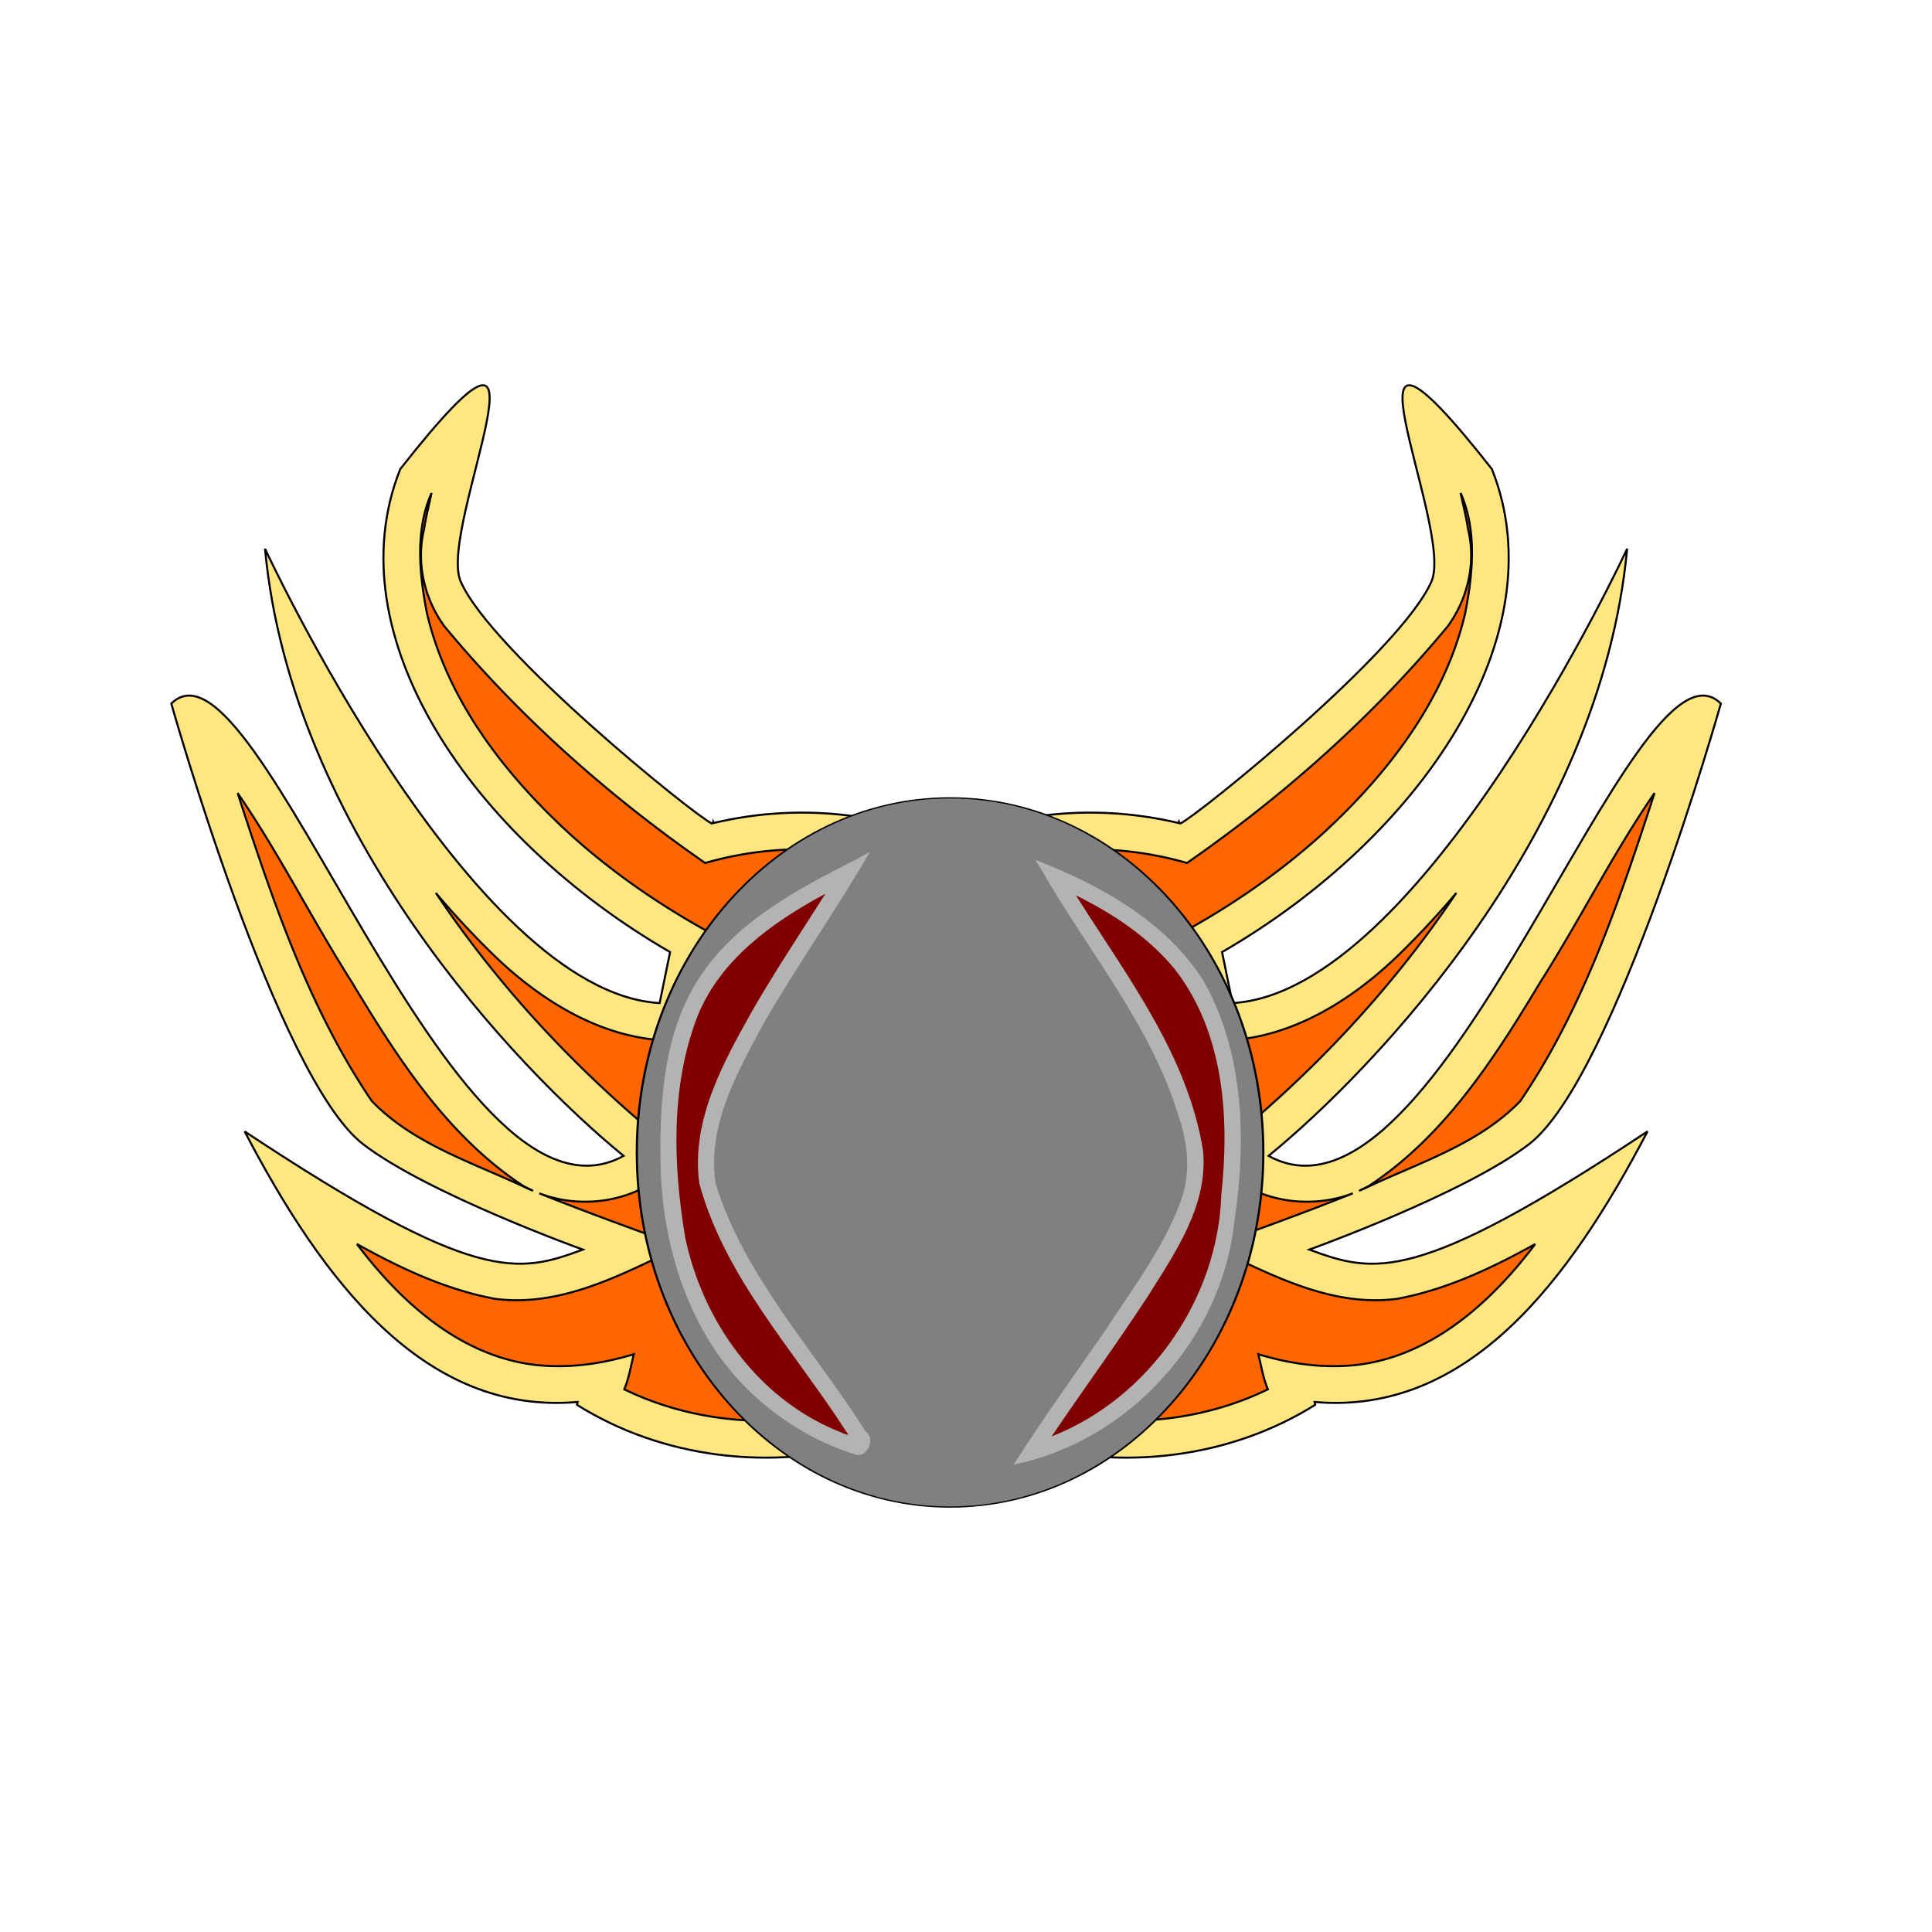
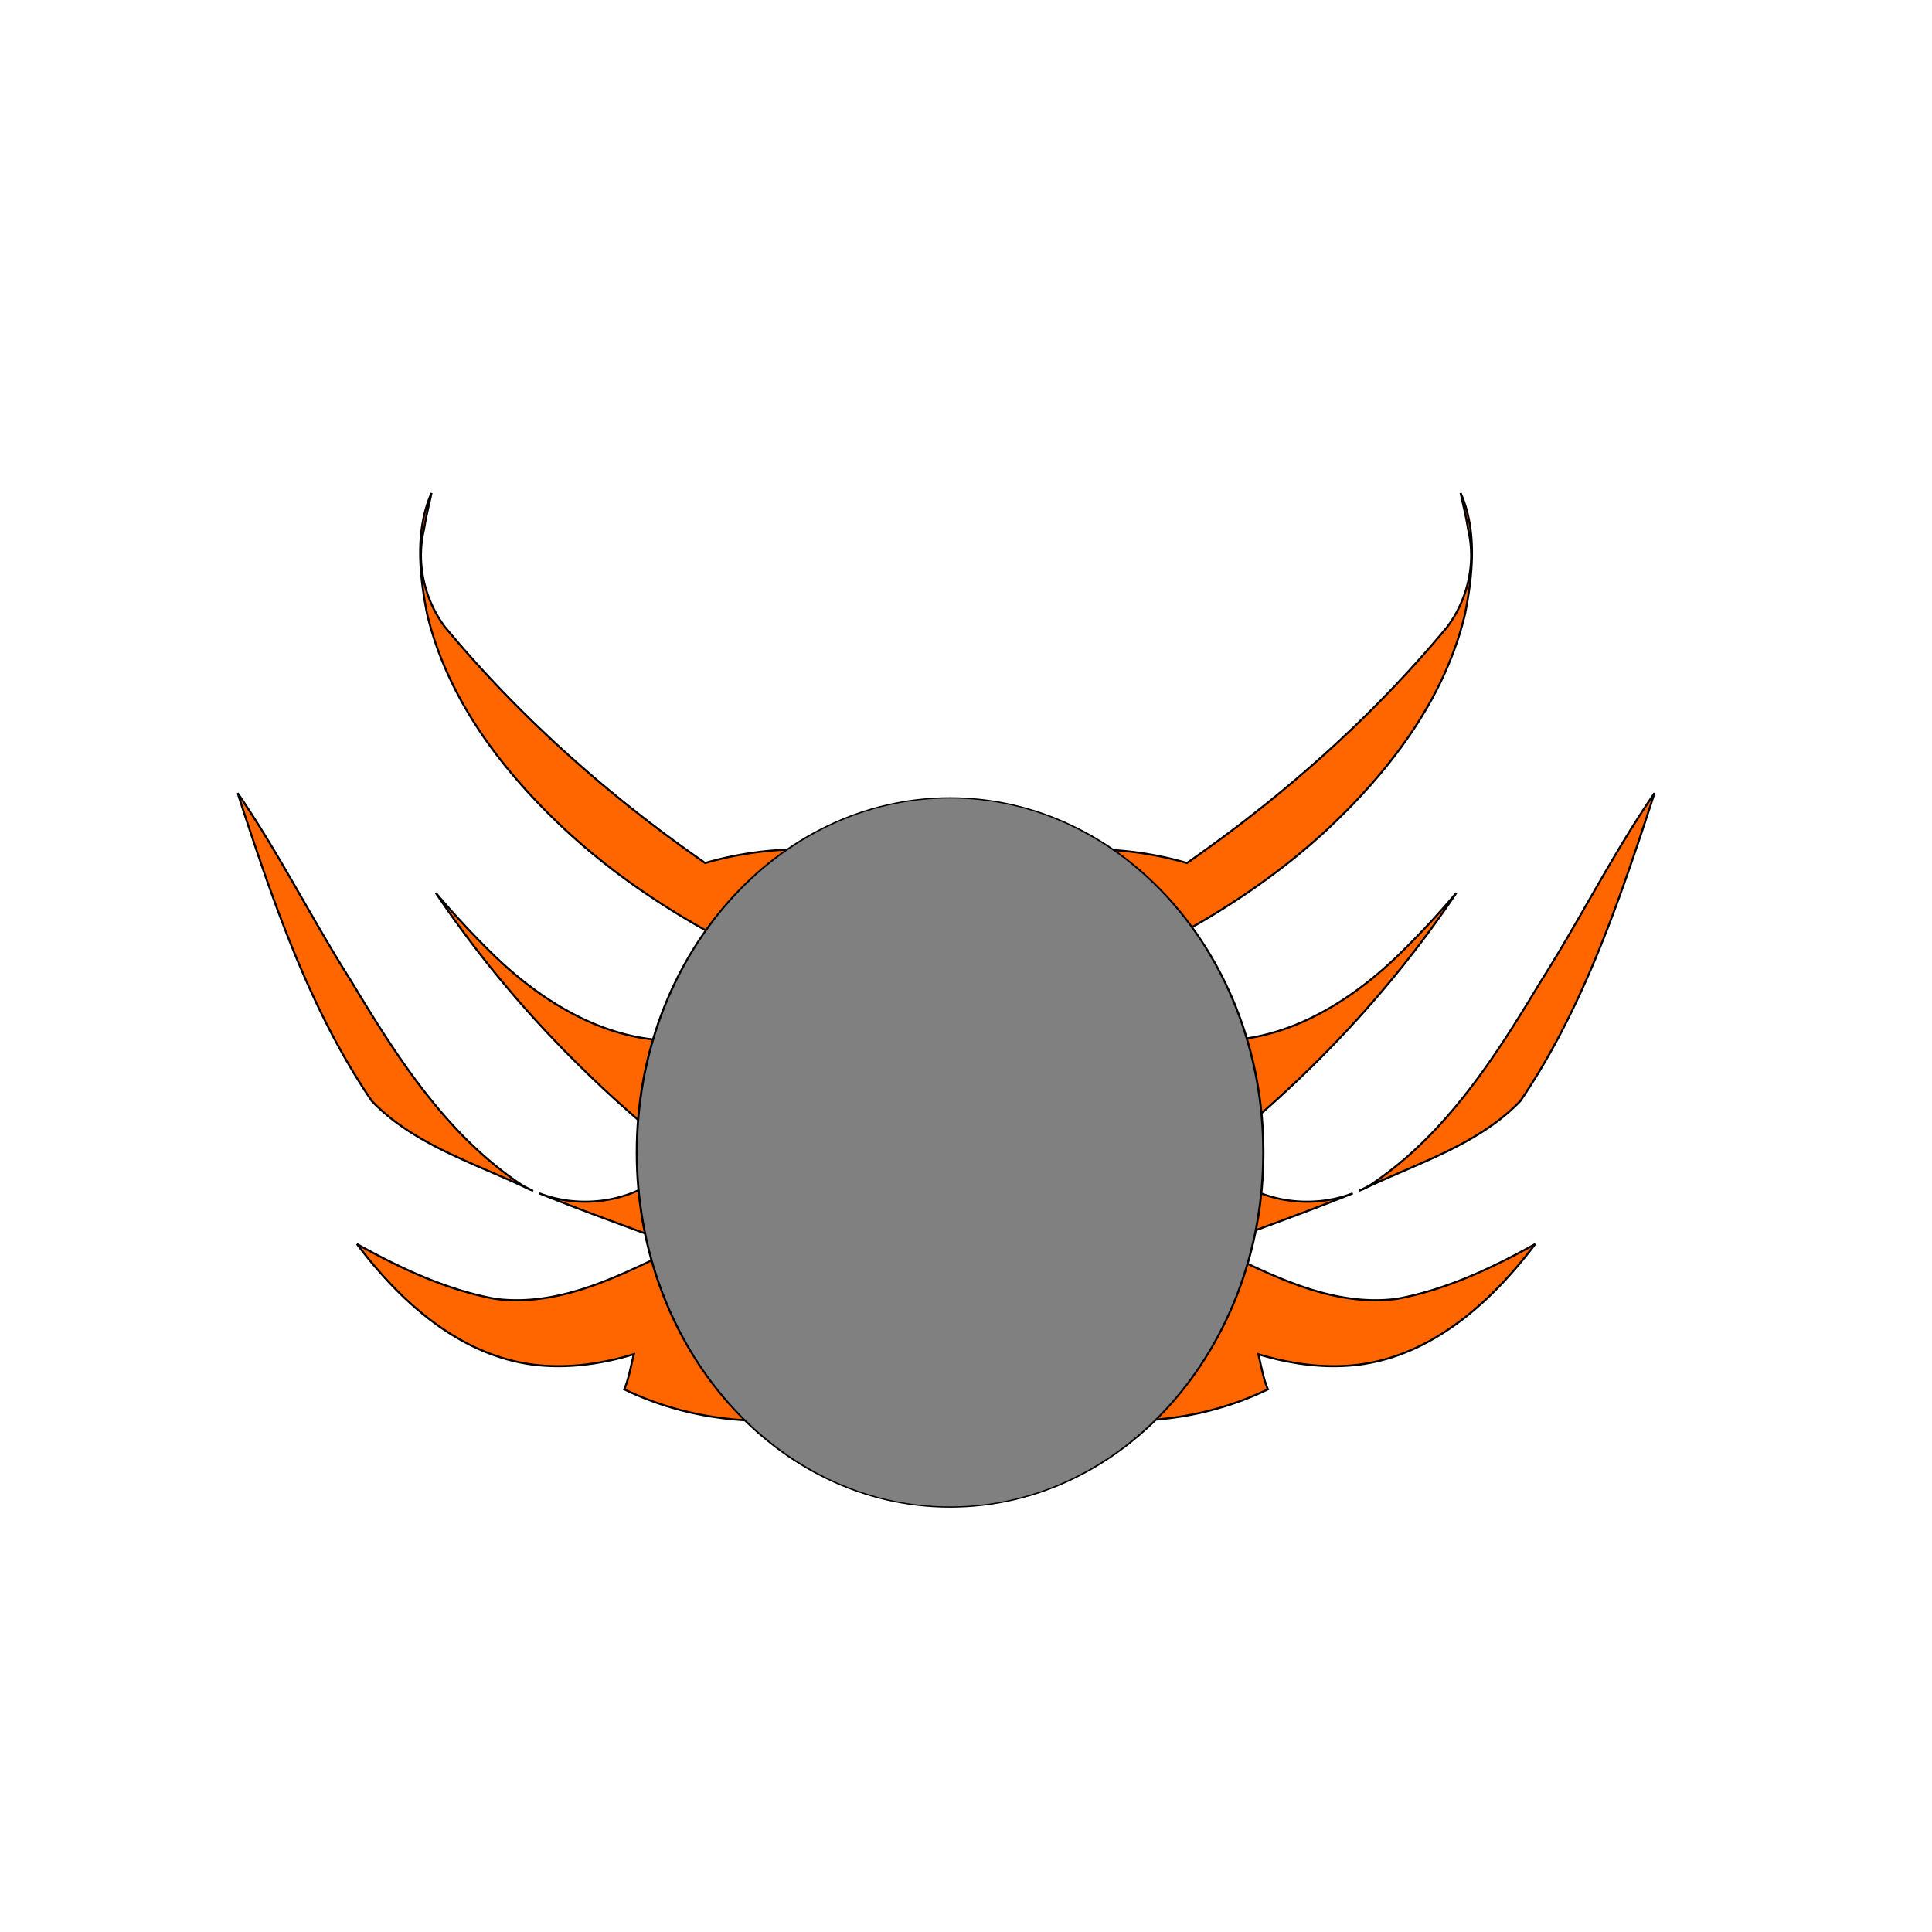
<svg xmlns="http://www.w3.org/2000/svg" width="500" height="500" viewBox="0 0 500 500">
  <defs>
    <filter id="a" x="-.293" width="1.587" y="-.281" height="1.562" color-interpolation-filters="sRGB">
      <feGaussianBlur stdDeviation="34.555" />
    </filter>
    <filter id="b" x="-.266" width="1.532" y="-.266" height="1.532" color-interpolation-filters="sRGB">
      <feGaussianBlur stdDeviation="32.792" />
    </filter>
    <filter id="c" x="-.235" width="1.47" y="-.235" height="1.47" color-interpolation-filters="sRGB">
      <feGaussianBlur stdDeviation="29.847" />
    </filter>
  </defs>
  <g stroke="#000">
-     <path d="M103.584 121.4c-17.091 42.93 18.23 95.155 69.832 124.998l-2.703 13.199c-49.07-2.811-102.127-117.584-102.127-117.584 6.813 73.413 65.117 134.53 92.8 157.13-44.99 24.685-94.598-139.223-117.055-117.057 0 0 27.277 96.801 49.64 114.025 16.658 12.83 56.87 27.286 56.87 27.286-16.765 6.157-27.512 9.216-87.528-30.582 20.148 38.542 46.393 73.512 86.16 70.013l-.148.742c21.968 13.756 50.007 17.345 76.357 9.787 48.427-13.89 77.477-60.767 64.872-104.714-12.198-42.53-58.927-66.732-105.818-55.661l-.149-.313-.082.362c-.105.025-.209.057-.313.083-4.747-2.295-57.187-44.654-64.987-62.664-6.088-14.056 29.255-86.164-15.621-29.05z" fill="#ffe680" stroke-width=".527" />
    <path d="M111.674 127.595c-4.31 9.76-3.144 21.112-1.13 31.326 5.355 22.503 20.16 41.528 36.83 56.822 11.078 10.077 23.59 18.637 36.719 25.844-1.825 9.177-3.685 18.348-5.635 27.5-19.375 1.795-37.334-8.937-50.733-21.953a221.492 221.492 0 01-14.93-16.044c17.337 25.88 39.003 48.58 63.422 67.838-7.894 11.427-24.043 14.782-36.63 9.903 12.022 4.861 24.336 9.21 36.514 13.776-14.976 7.127-30.823 15.77-47.982 13.528-12.683-2.352-24.524-7.931-35.74-14.171 11.166 14.809 26.335 28.612 45.363 31.175 8.859 1.142 17.825-.097 26.298-2.669-.79 3.044-1.246 6.204-2.488 9.08 35.597 17.326 82.395 6.16 106.46-25.014 15.465-19.518 21.09-47.704 10.772-70.911-10.562-24.823-36.196-41.432-62.755-43.395-11.27-1.118-22.697-.015-33.534 3.116-25.025-17.378-48.038-37.79-67.476-61.247-5.242-7.165-7.382-16.51-5.256-25.21.43-3.058 1.386-6.681 1.911-9.294zm-48.641 82.371c8.528 25.966 17.742 52.246 33.185 74.973 10.961 11.384 26.67 16.06 40.568 22.755 2.775 1.156-1.063-.507-1.697-.988-19.407-12.864-32.244-32.916-44.061-52.564-10.232-16.089-18.74-33.204-29.528-48.888l1.533 4.712z" fill="#f60" stroke-width=".527" />
    <g>
-       <path d="M386.1 121.4c17.092 42.93-18.23 95.155-69.831 124.998l2.702 13.199C368.042 256.786 421.1 142.013 421.1 142.013c-6.813 73.413-65.118 134.53-92.801 157.13 44.99 24.685 94.598-139.223 117.056-117.057 0 0-27.277 96.801-49.64 114.025-16.658 12.83-56.87 27.286-56.87 27.286 16.764 6.157 27.511 9.216 87.528-30.582-20.149 38.542-46.394 73.512-86.161 70.013l.148.742c-21.968 13.756-50.006 17.345-76.357 9.787-48.426-13.89-77.477-60.767-64.872-104.714 12.199-42.53 58.928-66.732 105.819-55.661l.148-.313.083.362c.104.025.208.057.313.083 4.747-2.295 57.186-44.654 64.987-62.664 6.088-14.056-29.255-86.164 15.62-29.05z" fill="#ffe680" stroke-width=".527" />
      <path d="M378.01 127.595c4.31 9.76 3.144 21.112 1.13 31.326-5.355 22.503-20.16 41.528-36.83 56.822-11.078 10.077-23.59 18.637-36.718 25.844 1.825 9.177 3.685 18.348 5.635 27.5 19.375 1.795 37.333-8.937 50.733-21.953a221.492 221.492 0 0014.93-16.044c-17.337 25.88-39.003 48.58-63.422 67.838 7.893 11.427 24.042 14.782 36.63 9.903-12.022 4.861-24.337 9.21-36.515 13.776 14.977 7.127 30.823 15.77 47.983 13.528 12.682-2.352 24.524-7.931 35.74-14.171-11.167 14.809-26.335 28.612-45.363 31.175-8.86 1.142-17.825-.097-26.298-2.669.79 3.044 1.245 6.204 2.488 9.08-35.598 17.326-82.395 6.16-106.46-25.014-15.465-19.518-21.09-47.704-10.772-70.911 10.562-24.823 36.196-41.432 62.755-43.395 11.269-1.118 22.696-.015 33.534 3.116 25.025-17.378 48.038-37.79 67.475-61.247 5.243-7.165 7.383-16.51 5.257-25.21-.43-3.058-1.386-6.681-1.912-9.294zm48.642 82.371c-8.529 25.966-17.742 52.246-33.186 74.973-10.96 11.384-26.67 16.06-40.567 22.755-2.776 1.156 1.062-.507 1.697-.988 19.407-12.864 32.243-32.916 44.06-52.564 10.233-16.089 18.74-33.204 29.528-48.888l-1.532 4.712z" fill="#f60" stroke-width=".527" />
    </g>
    <path transform="matrix(.563 0 0 .322 250.382 879.992)" d="M136-1806.638c0 157.401-64.471 285-144 285s-144-127.599-144-285 64.471-285 144-285 144 127.599 144 285z" fill="gray" fill-rule="evenodd" />
  </g>
-   <path d="M221.728 222.341c-15.465 7.85-31.797 16.4-41.243 31.458-9.112 14.63-9.908 32.857-9.481 49.742.92 21.207 8.237 43.029 24.134 57.605 7.595 6.979 16.763 12.466 26.688 15.408 3.147.172 4.614-4.457 2.093-6.229-13.26-21.02-31.145-39.786-38.69-63.883-2.353-15.015 5.559-28.844 12.404-41.582 8.66-15.043 18.76-29.324 27.489-44.365l-3.394 1.846zM269.644 225.29c12.035 21.034 28.298 40.12 35.377 63.587 2.475 7.205 3.237 15.166.412 22.36-4.463 11.981-12.408 22.327-19.332 32.993-7.964 11.557-16.23 22.917-23.756 34.796 29.729-6.01 53.799-32.494 57.072-62.61 3.165-20.949 2.69-43.774-7.97-62.603-9.88-15.512-26.73-24.78-43.533-31.29l1.73 2.767z" fill="#b3b3b3" fill-rule="evenodd" />
-   <path d="M213.324 231.453c-13.448 7.254-26.914 16.875-32.823 31.57-6.98 18.138-6.326 38.379-3.16 57.3 4.52 21.47 18.597 41.353 39.13 49.887.859.253 4.169 2.135 2.488.23-13.407-20.888-31.33-39.759-37.98-64.163-2.225-16.415 6.359-31.608 14.093-45.366 5.847-10.065 12.3-19.764 18.532-29.59l-.28.132zM279.465 233.315c12.847 20.212 28.004 40.29 31.888 64.49 1.367 14.137-7.26 26.46-14.396 37.826-7.981 12.217-16.628 23.997-24.792 36.111 25.128-9.827 43.045-35.524 43.91-62.523 2.158-19.994.714-41.993-12.054-58.411-6.811-8.267-15.961-14.37-25.578-19.091l1.022 1.598z" fill="maroon" fill-rule="evenodd" />
</svg>